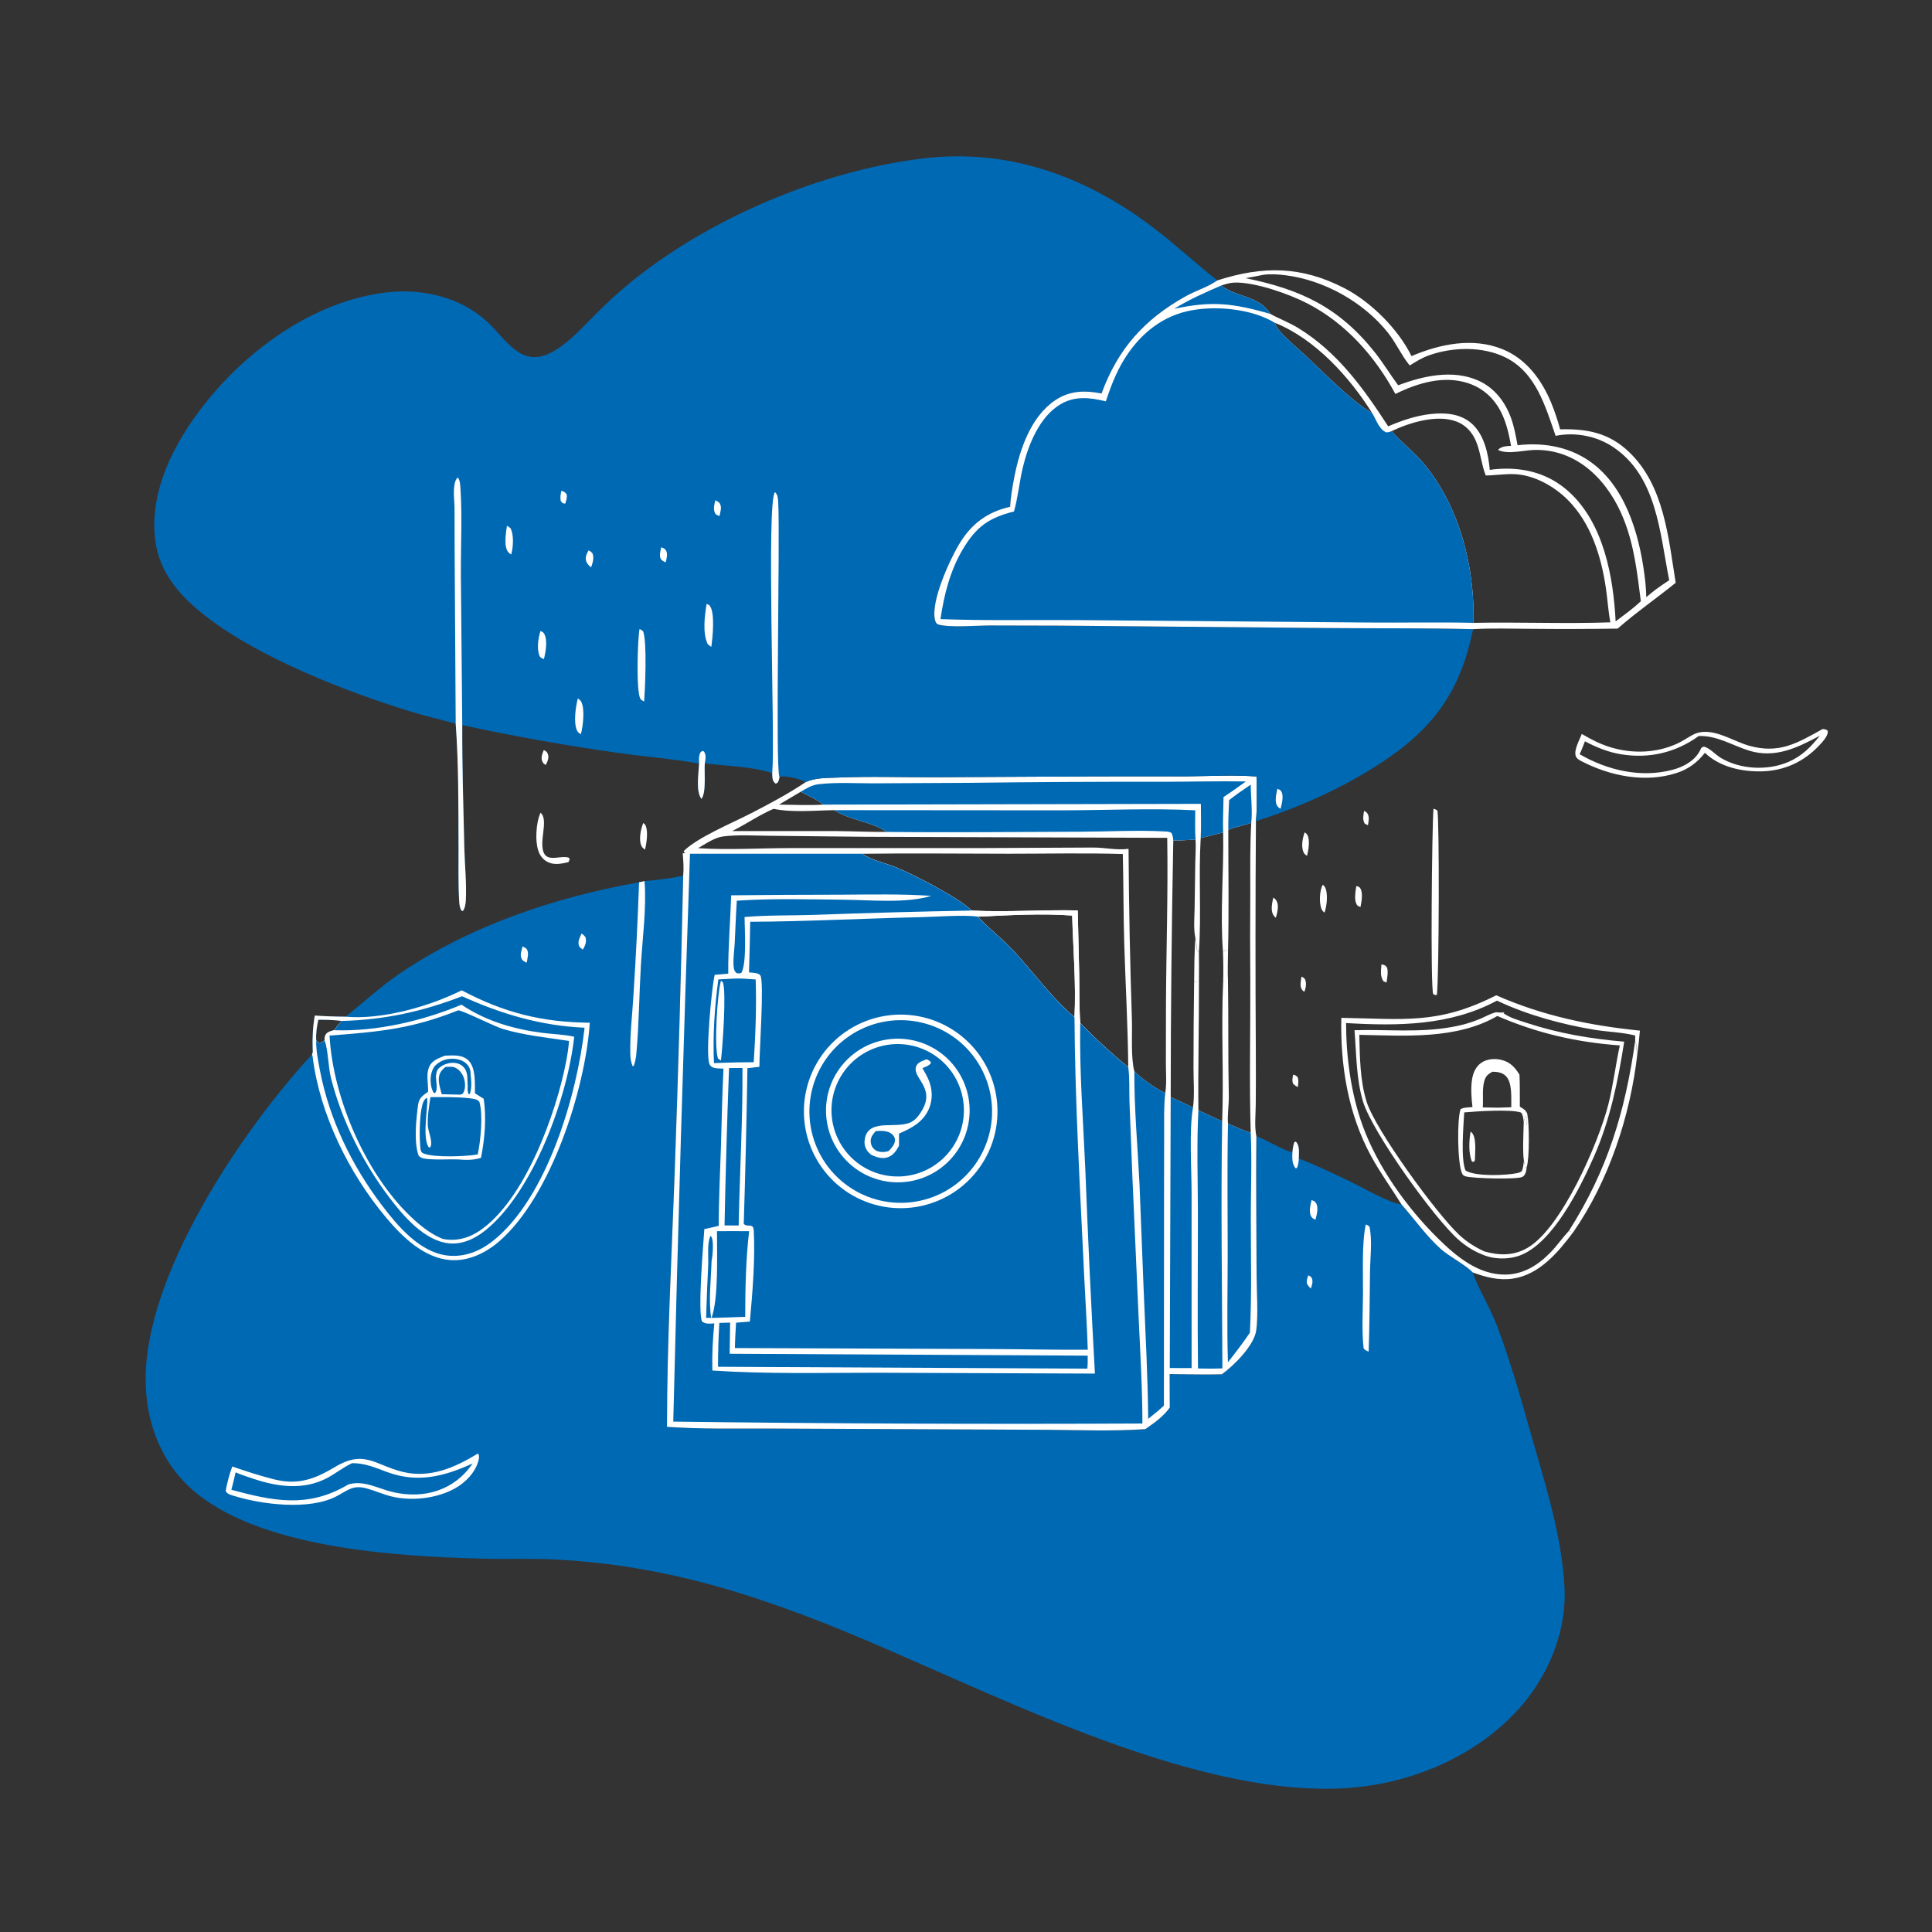
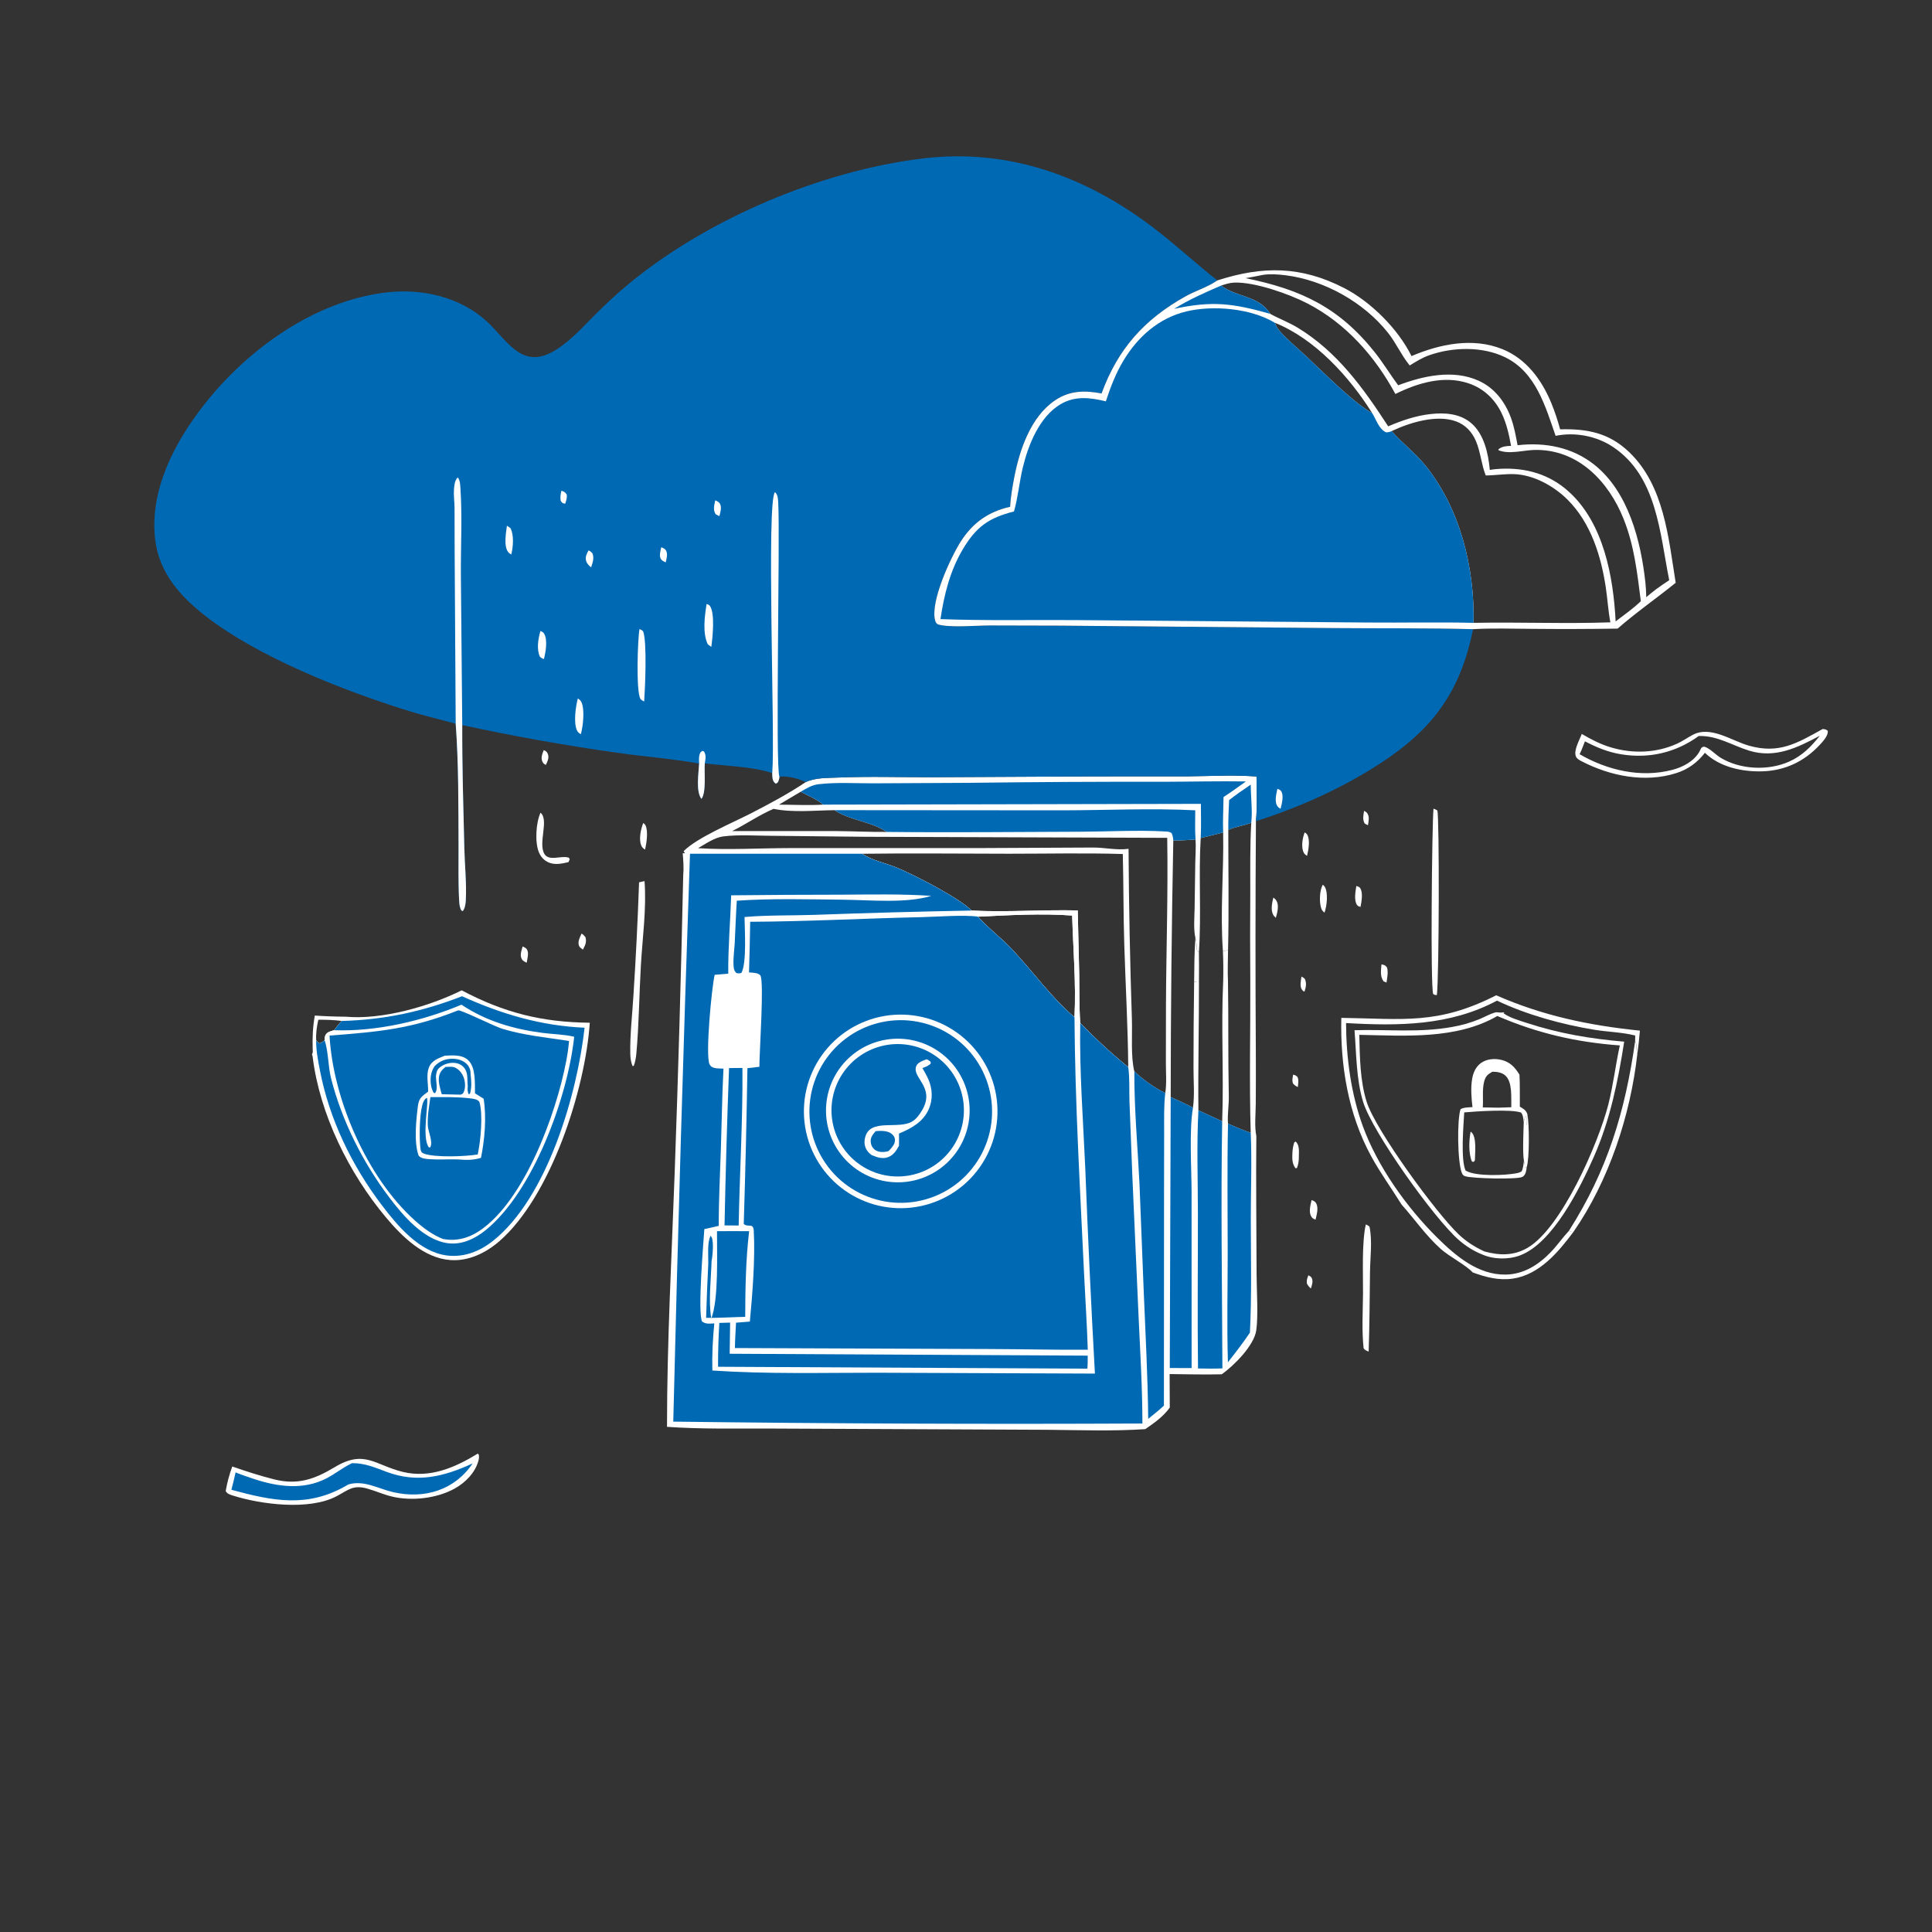
<svg xmlns="http://www.w3.org/2000/svg" width="1024" height="1024">
  <rect width="100%" height="100%" fill="#333333" stroke="none" />
-   <path fill="#0069B4" d="M427.046 414.538C432.19 412.11 438.468 412.361 444.08 412.123C460.853 411.412 477.796 411.998 494.591 411.937L580.808 411.503L629.937 411.47C642.016 411.343 653.906 410.662 665.985 411.555C666.009 419.36 666.439 427.47 665.67 435.232Q665.236 496.315 665.614 557.398Q665.69 571.251 665.578 585.104C665.539 590.442 664.824 596.967 665.886 602.178C672.302 604.652 678.495 608.899 685.006 610.826C685.17 608.9 685.374 607.262 686.013 605.432L686.775 605.064C688.139 606.4 688.44 608.26 688.465 610.093Q688.477 612.07 688.404 614.046C698.303 617.881 707.707 622.385 717.24 627.039C724.068 630.372 735.582 637.202 742.862 638.435C749.84 646.272 755.829 654.981 763.687 662.021C768.022 665.905 777.52 670.877 780.526 674.397C783.973 683.896 789.696 692.918 793.374 702.553C800.764 721.906 806.234 741.842 811.907 761.74C819.293 787.646 827.818 814.162 829.218 841.262C830.44 864.895 820.55 888.513 804.881 905.845C781.295 931.934 745.836 946.225 710.981 947.883C627.997 951.829 522.302 895.079 445.969 863.944C417.522 852.341 388.032 841.972 358.008 835.284Q342.704 831.837 327.166 829.675Q311.629 827.512 295.965 826.65C282.68 825.852 269.208 826.474 255.884 826.128C210.044 824.939 135.944 820.727 100.834 788.595C85.563 774.619 78.101 755.132 77.266 734.691C74.933 677.624 128.188 599.125 165.357 558.895C165.979 557.735 165.76 556.977 165.721 555.719C165.537 549.781 165.82 544.121 166.853 538.271Q175.025 538.821 183.215 538.871C192.573 531.35 201.462 523.132 211.378 516.339C248.747 490.737 294.408 475.454 338.723 467.644L341.612 466.998C348.483 466.322 355.389 465.71 362.112 464.078C362.497 459.806 362.165 456.07 361.82 451.824L361.795 452.234L363.022 452.253L362.35 451.125C369.42 443.954 388.41 436.045 398.083 431.062C408.006 425.95 417.755 420.742 427.046 414.538ZM362.112 464.078Q360.421 542.718 357.601 621.325C355.996 666.222 353.523 711.322 353.526 756.25C371.572 757.525 389.669 757.094 407.75 757.158L488.379 757.513L555.51 757.82C572.64 757.981 589.917 758.624 607.018 757.469C611.759 754.197 616.622 750.795 619.999 746.046L619.927 728.279C629.132 728.381 638.363 728.631 647.566 728.402C653.914 723.897 664.642 713.237 665.828 705.207C666.983 697.385 666.03 683.549 666.013 674.999C665.965 650.735 665.629 626.439 665.886 602.178C664.824 596.967 665.539 590.442 665.578 585.104Q665.69 571.251 665.614 557.398Q665.236 496.314 665.67 435.232C666.439 427.47 666.009 419.36 665.985 411.555C653.906 410.662 642.016 411.343 629.937 411.47L580.808 411.503L494.591 411.937C477.796 411.998 460.853 411.412 444.08 412.123C438.468 412.361 432.19 412.11 427.046 414.538C417.755 420.742 408.006 425.95 398.083 431.062C388.41 436.045 369.42 443.954 362.35 451.125L363.022 452.253L361.795 452.234L361.82 451.824C362.165 456.07 362.497 459.806 362.112 464.078ZM181.157 541.131C176.991 540.56 172.907 540.494 168.714 540.467C167.921 544.063 167.38 547.69 167.595 551.383C168.309 552.375 168.382 552.585 169.508 553.009C170.604 552.558 171.205 552.13 172.045 551.295C172.073 550.21 172.124 549.137 172.767 548.207C173.723 546.824 175.617 546.466 177.129 546.026C178.392 544.283 179.641 542.662 181.157 541.131Z" />
  <path fill="white" d="M427.046 414.538C432.19 412.11 438.468 412.361 444.08 412.123C460.853 411.412 477.796 411.998 494.591 411.937L580.808 411.503L629.937 411.47C642.016 411.343 653.906 410.662 665.985 411.555C666.009 419.36 666.439 427.47 665.67 435.232Q665.236 496.315 665.614 557.398Q665.69 571.251 665.578 585.104C665.539 590.442 664.824 596.967 665.886 602.178C665.629 626.439 665.965 650.735 666.013 674.999C666.03 683.549 666.983 697.385 665.828 705.207C664.642 713.237 653.914 723.897 647.566 728.402C638.363 728.631 629.132 728.381 619.927 728.279L619.999 746.046C616.622 750.795 611.759 754.197 607.018 757.469C589.917 758.624 572.64 757.981 555.51 757.82L488.379 757.513L407.75 757.158C389.669 757.094 371.572 757.525 353.526 756.25C353.523 711.322 355.996 666.222 357.601 621.325Q360.421 542.718 362.112 464.078C362.497 459.806 362.165 456.07 361.82 451.824L361.795 452.234L363.022 452.253L362.35 451.125C369.42 443.954 388.41 436.045 398.083 431.062C408.006 425.95 417.755 420.742 427.046 414.538ZM569.497 539.148C570.391 521.361 568.782 503.07 568.268 485.255C552.268 484.049 534.41 485.071 518.339 485.866C523.901 492.078 530.613 497.015 536.306 503.053C547.491 514.914 557.029 528.557 569.497 539.148ZM514.955 482.617C533.638 483.573 552.502 482.094 571.221 482.537L572.007 516.5C572.147 525.083 571.97 533.683 572.544 542.252Q584.609 554.662 597.993 565.636C597.805 543.954 596.553 522.131 595.883 500.447C595.39 484.513 595.511 468.576 595.109 452.642C575.097 452.039 554.955 452.498 534.925 452.493C508.937 452.486 482.908 452.155 456.926 452.51C462.192 456.063 469.015 457.355 474.889 459.717C484.115 463.428 508.305 475.904 514.955 482.617ZM598.156 449.89Q598.421 495.108 599.933 540.302C600.2 548.445 599.263 560.128 601.22 567.855Q604.883 571.309 609.005 574.2Q613.126 577.091 617.621 579.359C618.418 574.225 617.935 568.44 617.94 563.219L617.99 532.021C618.136 502.695 619.137 473.408 618.649 444.069L458.332 443.51L408.497 442.982C400.265 442.934 391.514 442.304 383.364 443.308C378.76 443.874 373.964 447.268 369.975 449.553C386.057 450.586 402.664 449.523 418.806 449.499L518.923 449.498L579.116 449.215C585.553 449.152 591.678 450.768 598.156 449.89ZM442.26 429.399C431.97 429.538 420.016 430.784 409.99 428.698C402.263 432.037 395.534 436.77 388.065 440.48L443.311 440.488C452.206 440.556 461.12 441.018 470.01 440.943C461.578 435.299 450.662 434.914 442.26 429.399ZM650.869 595.597C654.842 597.213 658.84 599.069 662.908 600.413C662.111 573.698 662.788 546.779 662.686 520.035Q662.494 496.511 662.676 472.987C662.678 460.672 662.507 448.365 663.19 436.06C659.221 437.624 654.895 438.132 651.021 439.838C651.015 461.065 651.402 482.39 650.886 503.605L648.181 504.206C646.622 483.355 648.693 462.094 648.297 441.196Q642.364 442.766 636.394 444.188C635.21 464.25 636.799 484.46 635.453 504.555L634.731 504.096C634.216 503.086 634.281 503.493 634.249 502.428C634.19 500.489 634.155 499.031 633.594 497.162C632.522 492.495 633.078 486.412 633.167 481.598L633.517 457.33C633.579 453.238 633.936 449.035 633.66 444.959C629.743 445.192 625.794 445.539 621.87 445.494Q620.541 513.484 620.491 581.487C624.434 583.294 628.519 584.978 632.299 587.104C633.232 580.448 632.558 572.758 632.581 565.999Q632.58 543.204 632.916 520.412L635.474 520.095C635.518 542.881 634.959 565.691 635.174 588.481L647.781 594.313C648.686 569.629 647.157 544.858 648.311 520.151L650.856 520.204C651.176 540.394 650.857 560.566 651.295 580.758C651.403 585.721 650.473 590.618 650.869 595.597ZM412.868 426.484C420.636 426.515 428.619 426.939 436.361 426.471C432.829 423.608 428.389 421.728 424.356 419.659Q418.594 423.041 412.868 426.484Z" />
  <path fill="white" d="M365.708 452.499L456.926 452.51C462.192 456.063 469.015 457.355 474.889 459.717C484.115 463.428 508.305 475.904 514.955 482.617C533.638 483.573 552.502 482.094 571.221 482.537L572.007 516.5C572.147 525.083 571.97 533.683 572.544 542.252Q584.609 554.662 597.993 565.636C598.826 571.565 598.442 577.759 598.641 583.742L600.188 623.801L603.447 697.255C604.324 716.312 605.481 735.405 605.505 754.487Q481.172 755.088 356.847 753.49Q360.505 602.973 365.708 452.499ZM569.497 539.148C570.391 521.361 568.782 503.07 568.268 485.255C552.268 484.049 534.41 485.071 518.339 485.866C523.901 492.078 530.613 497.015 536.306 503.053C547.491 514.914 557.029 528.557 569.497 539.148Z" />
  <path fill="#0069B4" d="M365.708 452.499L456.926 452.51C462.192 456.063 469.015 457.355 474.889 459.717C484.115 463.428 508.305 475.904 514.955 482.617Q473.346 483.372 431.759 484.893C419.469 485.308 406.855 484.976 394.627 486.036C394.66 492.375 395.888 510.273 392.984 515.62C391.881 516.039 391.526 515.928 390.34 515.751C389.012 514.499 388.849 513.177 388.771 511.418C388.599 507.537 389.217 503.609 389.421 499.732C389.812 492.278 390.025 484.841 390.528 477.386C409.446 476.122 428.464 476.667 447.408 476.871C461.287 477.021 480.497 478.911 493.576 474.825C477.727 473.75 461.631 474.118 445.751 474.203Q416.645 474.221 387.54 474.533C387.091 488.351 385.875 502.226 385.988 516.053L378.792 516.676C377.176 523.525 373.756 559.736 376.103 564.166C376.672 565.241 377.561 565.785 378.729 566.036C380.206 566.354 381.948 566.32 383.46 566.404C382.733 580.277 382.553 594.15 382.107 608.03C381.661 621.911 380.935 635.837 380.951 649.723L373.31 651.46C372.777 659.465 369.739 695.213 372.093 700.411C374.174 701.926 376.109 701.544 378.596 701.419C377.782 709.797 377.343 717.977 377.568 726.399C406.542 728.355 435.873 727.57 464.9 727.577L580.33 728.029Q577.305 673.691 575.219 619.31C574.102 593.749 572.078 567.83 572.544 542.252Q584.609 554.662 597.993 565.636C598.826 571.565 598.442 577.759 598.641 583.742L600.188 623.801L603.447 697.255C604.324 716.312 605.481 735.405 605.505 754.487Q481.172 755.088 356.847 753.49Q360.505 602.973 365.708 452.499Z" />
  <path fill="#0069B4" d="M397.623 488.558C427.766 488.429 457.953 486.765 488.096 486.117C495.595 485.956 511.689 484.747 518.339 485.866C523.901 492.078 530.613 497.015 536.306 503.053C547.491 514.914 557.029 528.557 569.497 539.148C569.799 585.045 572.528 631.176 574.679 677.029C575.278 689.81 576.168 702.605 576.541 715.391C559.151 715.506 541.747 715.063 524.355 715.015L389.519 714.493C389.567 710.02 389.899 705.524 390.113 701.055L397.441 700.461C398.821 685.551 400.331 667.106 399.504 652.258C399.262 647.918 396.441 650.789 394.2 648.704Q395.497 607.436 396.15 566.153L402.49 565.422C402.451 557.881 405.115 520.313 403.014 517.028C402.054 515.529 398.621 515.555 396.985 515.401Q397.414 501.982 397.623 488.558Z" />
  <path fill="white" d="M476.342 537.766Q477.603 537.74 478.863 537.777Q480.123 537.813 481.38 537.911Q482.638 538.009 483.888 538.169Q485.139 538.329 486.38 538.55Q487.622 538.771 488.851 539.053Q490.08 539.334 491.293 539.676Q492.507 540.018 493.703 540.419Q494.898 540.82 496.072 541.279Q497.247 541.738 498.397 542.255Q499.547 542.771 500.671 543.343Q501.794 543.916 502.888 544.542Q503.983 545.169 505.045 545.849Q506.107 546.529 507.134 547.26Q508.161 547.991 509.151 548.771Q510.141 549.552 511.092 550.38Q512.043 551.209 512.951 552.083Q513.86 552.957 514.725 553.874Q515.59 554.792 516.408 555.751Q517.227 556.71 517.998 557.708Q518.768 558.706 519.489 559.741Q520.209 560.776 520.878 561.845Q521.547 562.913 522.162 564.014Q522.778 565.114 523.339 566.244Q523.9 567.373 524.404 568.528Q524.909 569.684 525.356 570.863Q525.803 572.042 526.192 573.241Q526.581 574.441 526.91 575.658Q527.24 576.875 527.509 578.107Q527.778 579.339 527.986 580.582Q528.195 581.826 528.342 583.078Q528.489 584.33 528.574 585.588Q528.66 586.846 528.683 588.107Q528.706 589.368 528.668 590.628Q528.629 591.888 528.529 593.145Q528.429 594.402 528.267 595.653Q528.105 596.903 527.881 598.144Q527.658 599.385 527.374 600.613Q527.09 601.842 526.746 603.055Q526.403 604.268 525.999 605.463Q525.596 606.657 525.135 607.831Q524.674 609.004 524.155 610.154Q523.637 611.303 523.063 612.426Q522.489 613.548 521.86 614.641Q521.231 615.734 520.55 616.795Q519.868 617.856 519.135 618.882Q518.402 619.908 517.62 620.897Q516.838 621.886 516.007 622.835Q515.177 623.784 514.302 624.691Q513.426 625.598 512.507 626.461Q511.588 627.325 510.627 628.141Q509.667 628.958 508.668 629.727Q507.668 630.496 506.632 631.215Q505.596 631.933 504.526 632.6Q503.456 633.267 502.355 633.881Q501.253 634.495 500.123 635.053Q498.992 635.612 497.836 636.115Q496.68 636.617 495.5 637.062Q494.32 637.508 493.12 637.894Q491.92 638.281 490.702 638.608Q489.485 638.935 488.252 639.202Q487.02 639.469 485.776 639.676Q484.532 639.882 483.28 640.027Q482.027 640.172 480.769 640.255Q479.511 640.338 478.25 640.359Q476.992 640.38 475.735 640.34Q474.477 640.299 473.223 640.197Q471.969 640.095 470.722 639.932Q469.475 639.768 468.237 639.544Q466.999 639.32 465.773 639.035Q464.548 638.75 463.338 638.405Q462.128 638.061 460.936 637.658Q459.745 637.254 458.574 636.793Q457.404 636.332 456.258 635.813Q455.111 635.295 453.991 634.722Q452.872 634.148 451.782 633.52Q450.691 632.892 449.633 632.212Q448.575 631.531 447.552 630.8Q446.528 630.068 445.542 629.287Q444.556 628.506 443.609 627.678Q442.662 626.85 441.756 625.976Q440.851 625.103 439.99 624.186Q439.129 623.269 438.313 622.31Q437.498 621.352 436.731 620.355Q435.963 619.358 435.246 618.325Q434.528 617.292 433.862 616.224Q433.196 615.157 432.583 614.059Q431.97 612.96 431.412 611.833Q430.853 610.705 430.351 609.552Q429.848 608.399 429.403 607.222Q428.958 606.045 428.571 604.848Q428.183 603.651 427.855 602.437Q427.527 601.222 427.259 599.993Q426.991 598.764 426.784 597.523Q426.576 596.282 426.43 595.033Q426.283 593.783 426.198 592.528Q426.113 591.273 426.09 590.015Q426.067 588.757 426.105 587.5Q426.143 586.242 426.243 584.988Q426.343 583.734 426.504 582.486Q426.665 581.239 426.888 580Q427.11 578.762 427.392 577.536Q427.675 576.31 428.017 575.1Q428.36 573.889 428.761 572.697Q429.162 571.504 429.621 570.333Q430.081 569.162 430.597 568.014Q431.113 566.867 431.684 565.746Q432.256 564.626 432.882 563.534Q433.508 562.443 434.187 561.384Q434.865 560.325 435.595 559.3Q436.325 558.275 437.104 557.287Q437.883 556.299 438.71 555.351Q439.536 554.403 440.408 553.496Q441.28 552.589 442.196 551.726Q443.111 550.863 444.068 550.046Q445.025 549.229 446.02 548.46Q447.016 547.691 448.048 546.972Q449.08 546.252 450.146 545.584Q451.212 544.916 452.31 544.301Q453.407 543.687 454.534 543.126Q455.66 542.566 456.813 542.061Q457.965 541.557 459.141 541.109Q460.317 540.662 461.513 540.273Q462.709 539.884 463.923 539.553Q465.137 539.223 466.366 538.953Q467.595 538.683 468.835 538.473Q470.076 538.263 471.325 538.115Q472.574 537.966 473.829 537.879Q475.084 537.792 476.342 537.766Z" />
  <path fill="#0069B4" d="M474.529 540.79Q475.712 540.719 476.897 540.707Q478.081 540.694 479.265 540.74Q480.449 540.785 481.63 540.888Q482.81 540.992 483.984 541.153Q485.158 541.313 486.322 541.532Q487.487 541.75 488.639 542.025Q489.792 542.299 490.93 542.63Q492.067 542.961 493.188 543.347Q494.308 543.733 495.408 544.174Q496.507 544.614 497.585 545.108Q498.662 545.602 499.713 546.148Q500.765 546.694 501.788 547.29Q502.812 547.887 503.805 548.533Q504.799 549.179 505.759 549.873Q506.719 550.567 507.645 551.307Q508.57 552.047 509.458 552.831Q510.346 553.615 511.195 554.442Q512.043 555.269 512.851 556.137Q513.658 557.004 514.422 557.91Q515.185 558.816 515.904 559.758Q516.622 560.7 517.294 561.676Q517.965 562.652 518.588 563.66Q519.211 564.668 519.784 565.705Q520.357 566.742 520.879 567.806Q521.4 568.87 521.869 569.958Q522.338 571.046 522.753 572.156Q523.168 573.266 523.529 574.395Q523.889 575.523 524.193 576.668Q524.498 577.813 524.746 578.972Q524.995 580.13 525.186 581.3Q525.377 582.469 525.511 583.646Q525.645 584.824 525.721 586.006Q525.797 587.188 525.815 588.373Q525.833 589.558 525.794 590.742Q525.754 591.926 525.656 593.107Q525.558 594.288 525.403 595.462Q525.248 596.637 525.035 597.803Q524.823 598.968 524.553 600.122Q524.284 601.276 523.958 602.415Q523.633 603.554 523.252 604.676Q522.871 605.798 522.436 606.9Q522 608.002 521.512 609.082Q521.023 610.161 520.482 611.215Q519.941 612.27 519.349 613.296Q518.757 614.322 518.116 615.319Q517.475 616.315 516.786 617.279Q516.096 618.242 515.361 619.171Q514.625 620.1 513.845 620.992Q513.065 621.884 512.242 622.736Q511.419 623.589 510.555 624.4Q509.692 625.211 508.789 625.979Q507.887 626.747 506.949 627.47Q506.01 628.193 505.037 628.869Q504.064 629.545 503.059 630.173Q502.054 630.801 501.02 631.379Q499.985 631.957 498.924 632.483Q497.862 633.01 496.777 633.484Q495.691 633.958 494.583 634.378Q493.475 634.798 492.348 635.164Q491.221 635.529 490.077 635.839Q488.934 636.149 487.776 636.403Q486.619 636.657 485.451 636.854Q484.282 637.051 483.106 637.19Q481.929 637.329 480.747 637.411Q479.558 637.493 478.366 637.517Q477.174 637.54 475.983 637.505Q474.792 637.47 473.603 637.376Q472.415 637.282 471.233 637.13Q470.051 636.978 468.877 636.768Q467.704 636.558 466.542 636.29Q465.381 636.023 464.234 635.698Q463.087 635.374 461.957 634.993Q460.828 634.613 459.718 634.177Q458.609 633.741 457.522 633.252Q456.435 632.762 455.374 632.219Q454.313 631.677 453.279 631.083Q452.246 630.489 451.243 629.844Q450.24 629.2 449.27 628.507Q448.3 627.814 447.366 627.074Q446.431 626.335 445.534 625.55Q444.637 624.765 443.78 623.937Q442.922 623.109 442.107 622.24Q441.291 621.37 440.519 620.462Q439.747 619.554 439.021 618.609Q438.295 617.663 437.616 616.683Q436.938 615.704 436.308 614.692Q435.678 613.68 435.099 612.638Q434.52 611.596 433.993 610.527Q433.465 609.458 432.991 608.364Q432.517 607.27 432.098 606.155Q431.678 605.039 431.314 603.904Q430.95 602.769 430.642 601.618Q430.334 600.466 430.084 599.301Q429.833 598.135 429.64 596.959Q429.447 595.783 429.312 594.599Q429.177 593.414 429.1 592.225Q429.023 591.035 429.005 589.844Q428.988 588.652 429.028 587.46Q429.069 586.269 429.168 585.081Q429.268 583.893 429.425 582.712Q429.583 581.53 429.799 580.358Q430.014 579.186 430.287 578.025Q430.56 576.865 430.89 575.72Q431.22 574.574 431.606 573.446Q431.992 572.319 432.432 571.211Q432.873 570.104 433.368 569.019Q433.863 567.935 434.41 566.876Q434.958 565.817 435.557 564.787Q436.156 563.756 436.805 562.756Q437.454 561.756 438.151 560.79Q438.849 559.823 439.593 558.892Q440.337 557.961 441.126 557.067Q441.915 556.174 442.748 555.321Q443.58 554.467 444.453 553.656Q445.326 552.844 446.238 552.076Q447.15 551.309 448.098 550.587Q449.047 549.865 450.03 549.191Q451.013 548.517 452.028 547.892Q453.043 547.267 454.088 546.693Q455.132 546.119 456.204 545.596Q457.275 545.074 458.371 544.605Q459.467 544.136 460.585 543.722Q461.703 543.308 462.839 542.949Q463.976 542.59 465.129 542.288Q466.282 541.986 467.448 541.74Q468.615 541.495 469.792 541.307Q470.969 541.12 472.154 540.99Q473.339 540.861 474.529 540.79Z" />
  <path fill="white" d="M471.59 550.766Q472.514 550.662 473.442 550.603Q474.369 550.544 475.299 550.53Q476.228 550.516 477.158 550.548Q478.087 550.58 479.013 550.656Q479.94 550.734 480.861 550.856Q481.783 550.978 482.697 551.145Q483.612 551.312 484.517 551.523Q485.422 551.734 486.316 551.99Q487.21 552.245 488.09 552.544Q488.971 552.842 489.835 553.184Q490.7 553.525 491.547 553.908Q492.394 554.291 493.222 554.715Q494.049 555.139 494.855 555.603Q495.66 556.067 496.442 556.57Q497.224 557.072 497.981 557.612Q498.737 558.153 499.467 558.729Q500.196 559.306 500.896 559.917Q501.597 560.528 502.266 561.173Q502.936 561.818 503.573 562.495Q504.211 563.172 504.814 563.879Q505.418 564.586 505.986 565.322Q506.554 566.057 507.086 566.82Q507.618 567.582 508.112 568.37Q508.605 569.158 509.06 569.968Q509.515 570.779 509.93 571.611Q510.345 572.443 510.718 573.294Q511.092 574.146 511.423 575.014Q511.755 575.883 512.044 576.766Q512.333 577.65 512.578 578.547Q512.823 579.443 513.025 580.351Q513.226 581.258 513.382 582.175Q513.539 583.091 513.651 584.014Q513.763 584.937 513.829 585.864Q513.896 586.791 513.917 587.721Q513.939 588.65 513.915 589.579Q513.891 590.509 513.821 591.436Q513.752 592.363 513.637 593.285Q513.522 594.208 513.363 595.124Q513.203 596.039 512.999 596.946Q512.795 597.853 512.547 598.749Q512.299 599.645 512.008 600.528Q511.716 601.411 511.382 602.278Q511.048 603.146 510.672 603.996Q510.296 604.846 509.878 605.677Q509.461 606.507 509.004 607.317Q508.547 608.126 508.051 608.912Q507.554 609.698 507.02 610.459Q506.486 611.22 505.916 611.954Q505.345 612.688 504.74 613.393Q504.134 614.099 503.495 614.773Q502.855 615.448 502.184 616.091Q501.512 616.734 500.81 617.343Q500.108 617.952 499.377 618.527Q498.646 619.101 497.888 619.639Q497.13 620.177 496.346 620.677Q495.562 621.177 494.755 621.639Q493.948 622.1 493.12 622.522Q492.291 622.943 491.443 623.324Q490.595 623.704 489.729 624.043Q488.863 624.382 487.982 624.678Q487.101 624.974 486.206 625.226Q485.312 625.479 484.406 625.688Q483.5 625.896 482.585 626.061Q481.67 626.225 480.748 626.344Q479.816 626.465 478.88 626.539Q477.944 626.614 477.005 626.642Q476.066 626.67 475.127 626.652Q474.187 626.634 473.25 626.569Q472.313 626.505 471.38 626.394Q470.447 626.284 469.521 626.128Q468.595 625.971 467.678 625.769Q466.76 625.567 465.854 625.32Q464.948 625.073 464.055 624.782Q463.161 624.491 462.284 624.156Q461.406 623.821 460.546 623.443Q459.686 623.065 458.846 622.645Q458.006 622.225 457.187 621.765Q456.369 621.304 455.574 620.803Q454.779 620.302 454.01 619.763Q453.241 619.224 452.499 618.648Q451.757 618.071 451.045 617.459Q450.333 616.846 449.651 616.2Q448.97 615.553 448.322 614.873Q447.673 614.194 447.059 613.483Q446.445 612.772 445.866 612.032Q445.288 611.292 444.747 610.524Q444.205 609.756 443.703 608.963Q443.2 608.169 442.737 607.352Q442.274 606.535 441.852 605.695Q441.43 604.856 441.05 603.997Q440.67 603.138 440.332 602.262Q439.995 601.385 439.702 600.493Q439.408 599.6 439.159 598.695Q438.909 597.789 438.705 596.872Q438.501 595.955 438.342 595.029Q438.183 594.104 438.07 593.171Q437.957 592.239 437.89 591.302Q437.823 590.365 437.803 589.425Q437.782 588.486 437.808 587.547Q437.834 586.608 437.906 585.672Q437.978 584.735 438.096 583.803Q438.214 582.871 438.378 581.947Q438.542 581.022 438.752 580.106Q438.961 579.19 439.215 578.286Q439.47 577.382 439.768 576.491Q440.067 575.601 440.409 574.726Q440.751 573.851 441.136 572.994Q441.521 572.137 441.948 571.3Q442.375 570.464 442.842 569.649Q443.309 568.834 443.816 568.043Q444.324 567.253 444.869 566.488Q445.414 565.723 445.997 564.986Q446.579 564.249 447.198 563.542Q447.816 562.835 448.468 562.159Q449.12 561.483 449.805 560.84Q450.49 560.197 451.206 559.589Q451.921 558.98 452.666 558.408Q453.411 557.836 454.183 557.301Q454.955 556.766 455.753 556.27Q456.551 555.773 457.372 555.317Q458.193 554.861 459.035 554.446Q459.878 554.031 460.74 553.658Q461.602 553.284 462.482 552.954Q463.361 552.624 464.256 552.338Q465.15 552.051 466.058 551.81Q466.966 551.568 467.884 551.371Q468.802 551.174 469.73 551.023Q470.657 550.871 471.59 550.766Z" />
  <path fill="#0069B4" d="M470.532 553.767Q471.386 553.638 472.246 553.55Q473.105 553.463 473.968 553.418Q474.831 553.373 475.695 553.37Q476.559 553.368 477.422 553.408Q478.285 553.448 479.145 553.531Q480.005 553.613 480.86 553.738Q481.715 553.863 482.563 554.029Q483.411 554.196 484.249 554.404Q485.088 554.612 485.915 554.861Q486.742 555.11 487.556 555.4Q488.37 555.689 489.169 556.019Q489.968 556.348 490.749 556.716Q491.531 557.084 492.294 557.49Q493.056 557.897 493.798 558.34Q494.54 558.783 495.258 559.262Q495.977 559.741 496.672 560.255Q497.366 560.769 498.035 561.317Q498.703 561.864 499.344 562.444Q499.984 563.024 500.596 563.634Q501.207 564.245 501.788 564.885Q502.368 565.524 502.916 566.192Q503.465 566.86 503.98 567.554Q504.494 568.247 504.974 568.966Q505.455 569.684 505.899 570.425Q506.343 571.166 506.75 571.928Q507.157 572.69 507.526 573.472Q507.895 574.253 508.226 575.051Q508.556 575.849 508.846 576.663Q509.137 577.477 509.387 578.304Q509.637 579.131 509.847 579.969Q510.056 580.807 510.224 581.655Q510.391 582.502 510.517 583.357Q510.643 584.212 510.726 585.072Q510.81 585.932 510.851 586.795Q510.892 587.658 510.891 588.522Q510.89 589.385 510.846 590.248Q510.802 591.111 510.716 591.971Q510.629 592.831 510.501 593.685Q510.373 594.539 510.202 595.386Q510.032 596.233 509.82 597.071Q509.608 597.909 509.356 598.735Q509.103 599.561 508.81 600.374Q508.517 601.186 508.184 601.984Q507.851 602.781 507.48 603.561Q507.108 604.341 506.699 605.102Q506.289 605.863 505.843 606.602Q505.396 607.342 504.914 608.059Q504.432 608.776 503.915 609.468Q503.398 610.16 502.847 610.826Q502.297 611.492 501.714 612.13Q501.132 612.768 500.519 613.377Q499.906 613.985 499.263 614.563Q498.621 615.141 497.951 615.686Q497.281 616.232 496.585 616.744Q495.888 617.255 495.168 617.732Q494.448 618.209 493.705 618.65Q492.962 619.091 492.198 619.495Q491.434 619.899 490.651 620.264Q489.869 620.63 489.069 620.957Q488.269 621.284 487.454 621.571Q486.639 621.858 485.811 622.104Q484.983 622.351 484.144 622.556Q483.305 622.762 482.457 622.926Q481.608 623.09 480.753 623.212Q479.902 623.333 479.047 623.413Q478.191 623.493 477.333 623.53Q476.475 623.568 475.616 623.563Q474.756 623.559 473.899 623.513Q473.041 623.466 472.186 623.378Q471.331 623.29 470.482 623.16Q469.633 623.029 468.791 622.858Q467.949 622.687 467.117 622.474Q466.284 622.262 465.463 622.009Q464.642 621.756 463.834 621.463Q463.026 621.17 462.234 620.838Q461.442 620.506 460.666 620.136Q459.891 619.766 459.135 619.358Q458.379 618.95 457.643 618.506Q456.908 618.061 456.195 617.582Q455.483 617.102 454.794 616.588Q454.106 616.074 453.443 615.526Q452.781 614.979 452.146 614.4Q451.511 613.821 450.905 613.212Q450.3 612.603 449.724 611.965Q449.149 611.326 448.606 610.661Q448.063 609.995 447.553 609.304Q447.042 608.613 446.567 607.897Q446.091 607.182 445.651 606.444Q445.211 605.706 444.808 604.947Q444.404 604.189 444.038 603.411Q443.673 602.634 443.345 601.839Q443.018 601.045 442.73 600.236Q442.442 599.426 442.194 598.604Q441.945 597.781 441.738 596.948Q441.53 596.114 441.364 595.271Q441.197 594.428 441.072 593.578Q440.947 592.728 440.863 591.873Q440.78 591.018 440.739 590.16Q440.697 589.301 440.698 588.442Q440.698 587.583 440.741 586.725Q440.784 585.867 440.868 585.012Q440.953 584.157 441.079 583.307Q441.206 582.457 441.373 581.614Q441.541 580.772 441.75 579.938Q441.959 579.105 442.208 578.283Q442.457 577.46 442.747 576.651Q443.036 575.842 443.364 575.048Q443.693 574.255 444.06 573.478Q444.427 572.701 444.831 571.943Q445.236 571.185 445.677 570.448Q446.118 569.71 446.595 568.995Q447.071 568.281 447.582 567.59Q448.093 566.899 448.638 566.234Q449.182 565.57 449.758 564.932Q450.334 564.295 450.941 563.687Q451.547 563.078 452.183 562.5Q452.819 561.922 453.482 561.376Q454.145 560.83 454.834 560.316Q455.523 559.803 456.237 559.325Q456.95 558.846 457.686 558.403Q458.422 557.959 459.179 557.552Q459.936 557.146 460.712 556.776Q461.487 556.407 462.28 556.076Q463.073 555.746 463.882 555.454Q464.69 555.162 465.511 554.911Q466.333 554.659 467.165 554.448Q467.998 554.236 468.84 554.066Q469.683 553.896 470.532 553.767Z" />
  <path fill="white" d="M491.127 561.43C491.809 561.643 492.544 562.255 493.155 562.644L493.358 563.603C492.174 564.978 490.541 565.449 488.904 566.11C490.006 568.068 491.178 570.056 492.077 572.116C494.233 577.059 494.489 582.74 492.34 587.722C489.343 594.669 483.09 598.045 476.479 600.814C476.549 602.971 476.493 605.136 476.478 607.294C475.059 609.845 473.67 612.13 470.835 613.257C467.795 614.465 464.895 613.422 462.04 612.23C460.947 611.432 460.142 610.71 459.421 609.547C458.152 607.502 457.96 605.333 458.5 603.018C461.004 592.3 476.354 599.048 483.754 594.25C485.884 592.869 487.542 590.494 488.799 588.331C495.797 576.282 483.374 571.31 485.575 565.208C486.378 562.984 489.136 562.247 491.127 561.43Z" />
  <path fill="#0069B4" d="M464.141 599.511C466.909 599.321 470.52 599.141 472.77 601.111C473.767 601.985 474.378 602.957 474.353 604.325C474.31 606.679 472.536 608.385 471.065 610.016C470.882 610.081 470.704 610.158 470.517 610.212C468.41 610.819 465.481 610.808 463.673 609.394C462.417 608.412 461.665 607.026 461.511 605.439C461.258 602.832 462.555 601.38 464.141 599.511Z" />
  <path fill="#0069B4" d="M381.263 701.173L386.98 701.01L386.741 717.517L576.499 718.518C576.536 720.836 576.531 723.097 576.324 725.411L380.579 724.415Q380.545 712.783 381.263 701.173Z" />
-   <path fill="#0069B4" d="M388.038 518.718C392.197 518.42 396.379 518.847 400.53 519.141C400.977 533.836 400.456 548.341 399.495 563.001L390.875 563.081C386.725 563.127 382.562 563.349 378.412 563.49C377.748 548.74 378.756 533.738 380.737 519.122L388.038 518.718Z" />
  <path fill="white" d="M382.125 519.826L383.135 520.611C385.091 525.691 382.973 555.03 382.114 562.124C381.548 561.814 381.053 561.403 380.536 561.018C378.427 554.709 380.166 526.573 382.125 519.826Z" />
  <path fill="#0069B4" d="M380.024 652.559Q388.539 652.479 397.054 652.561C395.282 667.578 395.028 682.849 394.977 697.959C388.086 698.099 381.136 698.593 374.251 698.475Q374.701 683.976 375.403 669.486C375.453 665.495 374.777 658.432 376.624 654.982C376.811 655.252 377.038 655.498 377.186 655.792C378.379 658.154 377.72 665.714 377.153 668.324C376.901 677.719 375.394 689.694 376.998 698.881C380.971 688.674 379.964 664.298 380.024 652.559Z" />
  <path fill="#0069B4" d="M386.405 566.097L393.511 566.033C393.728 593.875 392.037 621.715 391.507 649.55L384.018 649.494Q384.851 607.785 386.405 566.097Z" />
  <path fill="#0069B4" d="M424.356 419.659C427.452 417.822 430.309 416.054 433.97 415.636C443.417 414.56 453.233 415.19 462.729 415.179L513.288 414.921Q564.945 414.263 616.606 414.362C631.19 414.318 645.78 413.955 660.362 414.18C656.442 416.989 652.547 419.84 648.49 422.451C648.437 428.645 648.042 435.019 648.297 441.196Q642.364 442.766 636.394 444.188C636.719 438.198 636.487 432.065 636.501 426.059L436.361 426.471C432.829 423.608 428.389 421.728 424.356 419.659Z" />
  <path fill="#0069B4" d="M442.26 429.399L563.03 429.491C586.465 429.461 610.103 428.29 633.512 429.474C633.507 434.606 633.284 439.843 633.66 444.959C629.743 445.192 625.794 445.539 621.87 445.494C621.737 443.992 621.624 442.867 620.912 441.496C619.767 440.754 618.68 440.756 617.354 440.684C602.625 439.882 587.389 440.776 572.621 440.826C538.433 440.942 504.195 441.308 470.01 440.943C461.578 435.299 450.662 434.914 442.26 429.399Z" />
  <path fill="#0069B4" d="M601.22 567.855Q604.883 571.309 609.005 574.2Q613.126 577.091 617.621 579.359C616.811 586.143 617.049 593.503 617.023 600.357L616.97 633.107L616.898 745.016C614.266 747.504 611.376 749.74 608.569 752.026C608.339 729.504 607.143 706.884 606.193 684.379L603.966 627.717C602.99 607.808 601.137 587.798 601.22 567.855Z" />
  <path fill="#0069B4" d="M634.971 725.318C634.627 698.097 634.933 670.834 634.914 643.608C634.902 625.307 634.224 606.743 635.174 588.481L647.781 594.313C647.029 637.927 647.739 681.642 647.902 725.268C643.588 725.483 639.286 725.39 634.971 725.318Z" />
  <path fill="#0069B4" d="M620.491 581.487C624.434 583.294 628.519 584.978 632.299 587.104C630.213 599.094 631.556 619.427 631.566 632.271L631.579 725.112L620.007 725.073L620.491 581.487Z" />
  <path fill="#0069B4" d="M650.869 595.597C654.842 597.213 658.84 599.069 662.908 600.413C663.574 615.545 662.94 630.985 662.954 646.147C662.971 666.17 663.484 686.331 662.483 706.328C658.835 711.756 654.863 716.902 650.82 722.038C650.236 702.922 650.693 683.667 650.703 664.536C650.714 641.576 650.37 618.549 650.869 595.597Z" />
  <path fill="#0069B4" d="M651.448 424.071C655.162 421.161 659.02 418.514 662.92 415.865C662.927 422.487 663.922 429.508 663.19 436.06C659.221 437.624 654.895 438.132 651.021 439.838C650.993 434.562 651.177 429.338 651.448 424.071Z" />
  <path fill="white" d="M633.594 497.162C634.155 499.031 634.19 500.489 634.249 502.428C634.281 503.493 634.216 503.086 634.731 504.096L635.453 504.555Q635.566 512.325 635.474 520.095L632.916 520.412C633.009 512.646 633.005 504.911 633.594 497.162Z" />
  <path fill="white" d="M648.181 504.206L650.886 503.605C650.848 509.099 650.585 514.723 650.856 520.204L648.311 520.151Q648.513 512.176 648.181 504.206Z" />
  <path fill="white" d="M244.697 524.896C267.182 536.786 287.205 541.811 312.599 542.067C310.217 577.485 291.987 633.99 264.83 657.727C257.647 664.006 248.388 668.587 238.64 667.852C224.63 666.796 213.12 655.459 204.6 645.301C184.992 621.922 169.531 590.697 165.733 560.309C165.627 559.455 165.69 559.795 165.357 558.895C165.979 557.735 165.76 556.977 165.721 555.719C165.537 549.781 165.82 544.121 166.853 538.271Q175.025 538.821 183.215 538.871C202.456 540.61 227.631 533.407 244.697 524.896ZM167.595 551.383C168.309 552.375 168.382 552.585 169.508 553.009C170.604 552.558 171.205 552.13 172.045 551.295C172.073 550.21 172.124 549.137 172.767 548.207C173.723 546.824 175.617 546.466 177.129 546.026C178.392 544.283 179.641 542.662 181.157 541.131C176.991 540.56 172.907 540.494 168.714 540.467C167.921 544.063 167.38 547.69 167.595 551.383Z" />
  <path fill="white" d="M244.889 528.034C265.998 537.538 286.565 543.651 309.841 544.717C305.898 580.1 290.061 634.842 261.283 657.698C254.276 663.263 245.854 666.582 236.801 665.417C222.251 663.544 210.623 649.644 202.32 638.692C186.45 617.756 174.526 593.169 169.562 567.288C168.613 562.341 167.434 556.424 167.595 551.383C168.309 552.375 168.382 552.585 169.508 553.009C170.604 552.558 171.205 552.13 172.045 551.295C172.073 550.21 172.124 549.137 172.767 548.207C173.723 546.824 175.617 546.466 177.129 546.026C178.392 544.283 179.641 542.662 181.157 541.131C203.932 540.499 223.733 536.206 244.889 528.034Z" />
  <path fill="#0069B4" d="M244.889 528.034C265.998 537.538 286.565 543.651 309.841 544.717C305.898 580.1 290.061 634.842 261.283 657.698C254.276 663.263 245.854 666.582 236.801 665.417C222.251 663.544 210.623 649.644 202.32 638.692C186.45 617.756 174.526 593.169 169.562 567.288C168.613 562.341 167.434 556.424 167.595 551.383C168.309 552.375 168.382 552.585 169.508 553.009C170.604 552.558 171.205 552.13 172.045 551.295C174.106 557.359 173.836 565.166 175.499 571.666C181.2 593.953 192.276 616.07 206.128 634.403C213.493 644.15 224.614 657.416 237.669 658.962C245.028 659.833 251.934 656.449 257.5 651.925C282.754 631.405 300.93 581.353 304.332 549.498C298.892 548.235 293.083 548.16 287.539 547.45C272.215 545.487 257.482 541.162 244.605 532.505C224.128 541.078 199.482 546.864 177.129 546.026C178.392 544.283 179.641 542.662 181.157 541.131C203.932 540.499 223.733 536.206 244.889 528.034Z" />
  <path fill="#0069B4" d="M242.863 535.497C245.172 535.503 261.915 543.976 266.31 545.302C277.854 548.784 289.758 549.905 301.616 551.731Q301.13 557.179 300.078 562.546C294.793 590.308 277.981 636.429 254.11 652.391C248.256 656.306 241.73 658.012 234.735 656.67C229.252 654.529 224.112 650.68 219.766 646.768C194.381 623.921 176.497 582.403 174.659 548.883C201.049 546.847 217.851 545.428 242.863 535.497Z" />
  <path fill="white" d="M235.792 559.533C239.985 559.366 244.992 558.831 248.271 562.043C252.302 565.992 251.603 574.223 251.759 579.5L256.341 582.347C257.919 592.364 256.916 603.796 254.933 613.689C250.611 614.99 247.036 614.862 242.617 614.509C237.708 614.347 232.754 614.748 227.853 614.404C225.863 614.264 223.266 614.14 221.885 612.521C219.289 605.396 220.566 593.439 221.551 585.834C222.062 581.881 223.884 580.908 226.914 578.571C227.003 574.51 225.822 569.752 227.294 565.869C228.73 562.081 232.352 560.912 235.792 559.533Z" />
  <path fill="#0069B4" d="M228.13 581.496C234.953 581.5 242.073 581.331 248.85 582.108C250.579 582.306 252.908 582.482 254.055 583.941C256.153 590.603 254.709 605.059 253.204 611.879C247.111 612.967 230.406 613.616 224.715 611.444C223.384 610.936 223.399 610.646 222.924 609.403C222.147 603.472 222.287 591.396 223.841 585.642C224.249 584.13 224.84 582.681 226.187 581.875C227.627 583.094 223.234 602.729 227.293 608.1L227.953 608.191C229.738 605.464 226.935 599.861 226.762 596.692C226.491 591.721 227.405 586.41 228.13 581.496Z" />
  <path fill="#0069B4" d="M236.107 565.502C237.475 565.465 239.641 565.219 240.918 565.73C243.115 566.609 244.653 568.462 245.576 570.6C246.557 572.873 246.877 576.331 245.856 578.642C245.367 579.75 245.187 579.779 244.125 580.191L234.126 579.965C233.404 577.16 232.291 574.004 232.625 571.088C232.927 568.463 234.145 567.14 236.107 565.502Z" />
  <path fill="#0069B4" d="M230.329 565.117C232.889 562.486 236.042 561.142 239.742 561.154C242.445 561.163 245.353 561.921 247.314 563.876C248.793 565.35 249.465 567.122 249.412 569.203C249.804 572.85 250.137 575.998 249.125 579.596L248.483 580.022C247.718 578.791 247.77 577.099 247.93 575.686C247.557 572.787 248.152 569.155 246.481 566.602C245.385 564.928 243.818 563.879 241.857 563.489C238.987 562.918 235.74 563.778 233.407 565.512C231.484 566.941 231.347 568.226 231.043 570.54C231.102 572.107 231.348 573.675 231.434 575.244C231.513 576.697 231.501 578.328 230.483 579.464L229.679 578.973C229.229 577.974 228.821 577.033 228.598 575.954C227.823 572.219 228.17 568.29 230.329 565.117Z" />
  <path fill="white" d="M338.723 467.644L341.612 466.998C342.72 481.704 340.522 497.044 339.674 511.758C338.776 527.33 338.68 543.19 337.253 558.691C337.055 560.842 336.648 562.872 335.922 564.912L335.281 565.071C334.414 562.985 334.108 560.804 334.062 558.548C333.862 548.519 335.107 538.024 335.71 527.986Q337.664 497.837 338.723 467.644Z" />
  <path fill="white" d="M685.006 610.826C685.17 608.9 685.374 607.262 686.013 605.432L686.775 605.064C688.139 606.4 688.44 608.26 688.465 610.093Q688.477 612.07 688.404 614.046C688.337 615.82 688.061 617.452 687.388 619.095L686.61 619.186C684.703 616.506 684.905 613.942 685.006 610.826Z" />
  <path fill="white" d="M253.262 770.43L253.805 771.105C253.942 772.147 253.892 772.992 253.634 774.004C251.993 780.447 246.682 785.817 240.994 788.968C231.413 794.275 218.004 795.75 207.415 793.125C203.09 792.053 198.986 790.194 194.694 788.99C187.186 786.886 184.852 789.588 178.507 792.977C163.996 800.726 138.219 797.421 123.126 792.582C121.628 792.102 120.352 791.697 119.628 790.259Q120.782 783.61 123.1 777.272C130.315 779.779 137.855 782.224 145.259 784.083C157.804 787.233 166.741 784.03 177.451 777.593C193.243 768.102 198.8 776.568 213.521 780.147C227.885 783.64 241.244 777.798 253.262 770.43Z" />
  <path fill="#0069B4" d="M186.64 775.498C193.442 775.47 198.768 777.833 205.031 780.16C221.276 786.196 235.315 782.618 250.503 775.645C240.913 789.879 224.949 794.626 208.473 790.897C200.497 789.092 193.04 784.377 184.694 786.758L183.562 787.413C162.838 799.323 144.608 795.554 122.63 789.618C123.482 786.568 124.168 783.487 124.863 780.398C128.014 781.673 131.284 782.782 134.51 783.854C147.236 788.079 160.903 789.912 173.228 783.458C177.635 781.15 181.524 777.99 186.023 775.794L186.64 775.498Z" />
  <path fill="white" d="M723.919 648.969C724.803 649.329 725.148 649.55 725.853 650.141C727.441 657.622 726.234 666.35 726.13 673.997C725.937 688.133 725.907 702.233 725.41 716.366C724.299 715.889 723.449 715.659 722.75 714.62C721.695 705.095 722.361 694.919 722.425 685.333C722.492 675.146 721.719 658.6 723.919 648.969Z" />
  <path fill="white" d="M695.162 636.059C696.336 636.527 697.04 636.687 697.659 637.9C698.922 640.374 697.857 643.902 697.259 646.431C696.174 646.062 695.42 645.635 694.869 644.566C693.604 642.113 694.612 638.594 695.162 636.059Z" />
  <path fill="white" d="M277.009 501.623C277.768 502.005 278.707 502.385 279.214 503.111C280.487 504.935 279.493 508.233 279.141 510.253C278.199 509.815 277.092 509.293 276.573 508.365C275.387 506.244 276.425 503.802 277.009 501.623Z" />
  <path fill="white" d="M308.219 494.824C309.127 495.285 309.623 495.903 310.283 496.665C311.064 499.37 310.194 500.927 308.944 503.312C308.201 502.733 307.31 502.262 306.935 501.373C306 499.158 307.356 496.868 308.219 494.824Z" />
  <path fill="white" d="M693.473 675.925C694.24 676.394 694.857 676.56 695.256 677.406C696.117 679.228 695.323 681.127 694.795 682.939C693.861 682.138 693.328 681.445 692.702 680.387C692.425 678.603 692.819 677.583 693.473 675.925Z" />
  <path fill="#0069B4" d="M241.531 383.594C233.489 381.367 225.373 379.514 217.391 377.052C183.037 366.457 137.524 348.714 109.003 326.584C95.588 316.174 84.371 303.616 82.269 286.195C79.103 259.964 92.401 234.686 108.093 214.617C131.219 185.039 166.902 159.406 204.863 154.99C223.715 152.797 243.819 157.332 258.084 170.412C263.257 175.155 267.482 181.153 273.05 185.419C280.382 191.037 287.086 190.096 294.615 185.435C302.63 180.473 309.171 173.015 315.807 166.405C321.43 160.803 327.168 155.47 333.292 150.417C375.196 115.836 435.674 90.337 489.526 83.94C534.491 78.599 575.169 93.37 610.633 120.178C622.543 129.181 633.468 139.391 645.204 148.631C669.336 140.881 689.538 140.914 712.424 152.667C726.599 159.946 741.095 174.419 748.121 188.74C763.172 182.321 780.645 178.714 796.337 185.068C808.964 190.181 817.128 201.284 822.192 213.556C824.049 218.053 825.64 222.866 826.901 227.562C841.147 227.164 852.759 229.385 863.392 239.532C882.05 257.338 884.268 284.842 888.151 308.887C878.007 317.104 867.22 324.568 857.372 333.175Q834.367 333.53 811.361 333.293C801.221 333.239 790.887 332.891 780.764 333.469C774.236 365.605 760.403 385.509 732.859 403.758C712.423 417.299 689.009 427.841 665.67 435.232C666.439 427.47 666.009 419.36 665.985 411.555C653.906 410.662 642.016 411.343 629.937 411.47L580.808 411.503L494.591 411.937C477.796 411.998 460.853 411.412 444.08 412.123C438.468 412.361 432.19 412.11 427.046 414.538C423.612 412.764 416.945 410.965 413.131 411.715C413.05 412.394 412.968 413.016 412.713 413.657C412.26 414.793 412.248 414.868 411.187 415.352C411.037 415.243 410.876 415.148 410.736 415.026C409.212 413.69 409.354 411.584 409.292 409.73C409.193 409.701 409.093 409.675 408.994 409.644C398.008 406.165 385.015 406.048 373.556 404.61C373.152 409.07 374.478 420.071 371.769 423.428C368.664 419.434 370.341 409.459 370.543 404.708C356.333 402.141 341.35 401.018 326.98 398.962Q285.721 393.135 245 384.303C244.927 405.99 245.578 427.811 246.1 449.499C246.321 458.661 247.358 468.111 246.882 477.252C246.787 479.078 246.442 481.413 245.306 482.891L244.541 482.584C243.638 481.009 243.481 479.324 243.374 477.536C242.814 468.126 243.078 458.567 243.037 449.138C242.942 427.318 243.129 405.366 241.531 383.594ZM583.848 208.552C575.097 206.875 567.112 206.92 559.35 212.094C546.302 220.79 540.364 238.483 537.559 253.12C536.603 258.105 535.632 263.521 535.412 268.597C523.776 271.242 515.447 277.135 509.063 287.278C503.771 295.688 492.926 319.087 495.648 328.866C495.91 329.807 496.338 330.69 497.34 330.993C503.203 332.764 517.686 331.532 524.4 331.508L562.1 331.602L706.823 332.893C731.469 333.107 756.121 332.834 780.764 333.469C790.887 332.891 801.221 333.239 811.361 333.293Q834.367 333.53 857.372 333.175C867.22 324.568 878.007 317.104 888.151 308.887C884.268 284.842 882.05 257.338 863.392 239.532C852.759 229.385 841.147 227.164 826.901 227.562C825.64 222.866 824.049 218.053 822.192 213.556C817.128 201.284 808.964 190.181 796.337 185.068C780.645 178.714 763.172 182.321 748.121 188.74C741.095 174.419 726.599 159.946 712.424 152.667C689.538 140.914 669.336 140.881 645.204 148.631C644.976 148.786 644.751 148.944 644.521 149.096C639.691 152.307 633.588 154.159 628.463 157.018C606.452 169.298 592.476 184.94 583.848 208.552Z" />
  <path fill="white" d="M645.204 148.631C669.336 140.881 689.538 140.914 712.424 152.667C726.599 159.946 741.095 174.419 748.121 188.74C763.172 182.321 780.645 178.714 796.337 185.068C808.964 190.181 817.128 201.284 822.192 213.556C824.049 218.053 825.64 222.866 826.901 227.562C841.147 227.164 852.759 229.385 863.392 239.532C882.05 257.338 884.268 284.842 888.151 308.887C878.007 317.104 867.22 324.568 857.372 333.175Q834.367 333.53 811.361 333.293C801.221 333.239 790.887 332.891 780.764 333.469C756.121 332.834 731.469 333.107 706.823 332.893L562.1 331.602L524.4 331.508C517.686 331.532 503.203 332.764 497.34 330.993C496.338 330.69 495.91 329.807 495.648 328.866C492.926 319.087 503.771 295.688 509.063 287.278C515.447 277.135 523.776 271.242 535.412 268.597C535.632 263.521 536.603 258.105 537.559 253.12C540.364 238.483 546.302 220.79 559.35 212.094C567.112 206.92 575.097 206.875 583.848 208.552C592.476 184.94 606.452 169.298 628.463 157.018C633.588 154.159 639.691 152.307 644.521 149.096C644.751 148.944 644.976 148.786 645.204 148.631ZM781 330.127C805.158 329.64 829.393 330.693 853.532 329.858C852.396 323.932 852.039 317.73 851.158 311.741C848.672 294.832 843.235 277.162 830.825 264.819C823.616 257.65 812.982 251.697 802.634 251.305C797.635 251.115 792.493 251.967 787.462 252.004C785.135 246.12 784.769 239.648 782.266 233.762C780.222 228.953 776.736 225.169 771.761 223.346C761.37 219.538 747.095 224.009 737.579 228.501L738.008 228.991C743.473 235.124 750.065 240.068 755.276 246.478C773.915 269.405 781.66 300.905 781 330.127ZM673.285 166.362C678.056 169.005 683.162 170.856 687.893 173.741C708.898 186.549 722.65 205.772 735.77 225.97C742.939 222.896 750.334 220.342 758.124 219.464C765.571 218.624 773.584 219.098 779.593 224.112C786.593 229.954 788.852 240.387 789.618 249.052Q792.307 248.614 795.028 248.484C808.819 247.772 821.372 251.325 831.715 260.791C849.983 277.512 855.112 305.665 856.32 329.345C860.843 325.898 865.569 322.589 869.679 318.649C867.748 303.648 866.225 289.308 860.562 275.092C852.561 255.004 836.171 237.862 813.116 238.487C807.462 238.64 799.575 240.935 794.203 238.605L794.261 238.088C796.24 236.521 798.471 236.408 800.894 236.324C799.819 230.428 798.527 224.498 795.917 219.066C792.279 211.494 786.357 205.856 778.317 203.162C765.262 198.787 751.429 202.965 739.586 208.817C728.77 188.833 713.342 171.38 692.973 160.839C683.439 155.905 665.237 149.412 654.27 149.778C651.812 149.86 649.514 150.618 647.195 151.361C655.57 157.728 667.195 156.547 673.285 166.362ZM675.682 171.073C676.247 172.532 676.862 173.843 677.893 175.038C682.181 180.005 687.652 184.462 692.466 188.951C701.603 197.471 716.959 213.199 727.283 218.952C715.311 199.81 696.981 179.593 675.682 171.073ZM669.549 145.66C666.426 146.288 663.309 146.914 660.163 147.421C689.457 153.412 709.731 162.866 728.708 186.773C733.166 192.389 736.811 198.467 741.053 204.21C754.292 199.22 770.092 195.668 783.641 201.759C792.001 205.517 797.651 212.828 800.775 221.291C802.531 226.048 803.424 231.015 804.34 235.985C818.877 234.286 833.382 237.06 845.015 246.301C863.132 260.693 869.725 286.844 872.099 308.828C872.376 311.398 872.48 313.939 872.564 316.519C874.247 315.117 875.916 313.701 877.667 312.383C880.001 310.744 882.31 309.043 884.724 307.524C879.714 282.619 878.294 252.397 854.824 236.825C846.133 231.059 834.728 228.902 824.506 231.004C819.067 215.29 814.006 197.351 797.874 189.418C785.783 183.471 769.908 183.885 757.393 188.33C753.588 189.681 750.618 191.618 747.186 193.698L746.752 193.163C742.571 187.936 739.868 181.685 735.716 176.442C722.822 160.16 701.794 148.41 681.198 145.872C677.493 145.416 673.249 145.122 669.549 145.66Z" />
  <path fill="#0069B4" d="M586.113 212.714C588.619 205.137 591.41 197.785 595.561 190.937C603.156 178.409 614.229 168.578 628.694 165.081C642.918 161.643 663.02 163.415 675.682 171.073C676.247 172.532 676.862 173.843 677.893 175.038C682.181 180.005 687.652 184.462 692.466 188.951C701.603 197.471 716.959 213.199 727.283 218.952C729.421 222.35 730.852 227.5 734.697 229.155C735.843 229.116 736.536 228.982 737.579 228.501L738.008 228.991C743.473 235.124 750.065 240.068 755.276 246.478C773.915 269.405 781.66 300.905 781 330.127C762.287 329.677 743.504 330.127 724.779 329.954L569.646 328.658C545.962 328.496 522.128 329.026 498.47 328.143C500.387 315.186 503.57 302.44 510.333 291.089C517.41 279.211 524.036 274.464 537.434 271.089C539.596 263.513 540.23 255.676 542.053 248.036C544.935 235.955 550.853 220.9 562.111 214.249C569.855 209.674 577.842 210.711 586.113 212.714Z" />
  <path fill="#0069B4" d="M647.195 151.361C655.57 157.728 667.195 156.547 673.285 166.362C653.469 160.739 642.558 159.342 622.29 163.699C630.111 158.832 638.755 155.012 647.195 151.361Z" />
  <path fill="white" d="M241.531 383.594L240.972 292.572L240.918 269.058C240.886 265.915 240.382 262.612 240.609 259.494C240.77 257.292 240.992 254.666 242.588 253.051C243.922 254.467 243.953 257.438 244.074 259.344C245.027 274.378 244.176 289.682 244.272 304.75L245 384.303C244.927 405.99 245.578 427.811 246.1 449.499C246.321 458.661 247.358 468.111 246.882 477.252C246.787 479.078 246.442 481.413 245.306 482.891L244.541 482.584C243.638 481.009 243.481 479.324 243.374 477.536C242.814 468.126 243.078 458.567 243.037 449.138C242.942 427.318 243.129 405.366 241.531 383.594Z" />
  <path fill="white" d="M409.292 409.73L409.338 409.214C410.864 390.096 406.135 265.743 410.75 260.843C412.355 262.258 412.365 264.566 412.481 266.614C413.509 284.78 410.838 407.563 413.131 411.715C413.05 412.394 412.968 413.016 412.713 413.657C412.26 414.793 412.248 414.868 411.187 415.352C411.037 415.243 410.876 415.148 410.736 415.026C409.212 413.69 409.354 411.584 409.292 409.73Z" />
  <path fill="white" d="M370.543 404.708C370.467 402.611 370.276 400.789 371.212 398.835L372.213 397.983C373.235 398.37 373.072 398.082 373.494 398.992C374.318 400.771 373.864 402.753 373.556 404.61C373.152 409.07 374.478 420.071 371.769 423.428C368.664 419.434 370.341 409.459 370.543 404.708Z" />
  <path fill="white" d="M338.963 333.408C339.783 333.756 340.175 334.003 340.85 334.543C343.03 340.221 341.921 364.526 341.417 371.822C340.712 371.395 339.818 371.067 339.398 370.329C337.057 366.207 337.984 338.345 338.963 333.408Z" />
  <path fill="white" d="M374.516 320.106C375.249 320.415 375.813 320.492 376.287 321.177C379.066 325.193 377.674 338.035 377.004 342.857C376.337 342.423 375.73 341.921 375.104 341.43C372.28 335.403 373.49 326.518 374.516 320.106Z" />
  <path fill="white" d="M306.261 370.207C307.068 370.712 307.694 371.22 308.13 372.097C310.064 375.98 308.999 385.121 307.868 389.133C306.985 388.629 306.348 388.217 305.883 387.275C303.848 383.154 305.13 374.541 306.261 370.207Z" />
  <path fill="white" d="M286.446 334.421C287.248 334.784 287.909 335.029 288.381 335.825C290.389 339.208 289.211 345.64 288.294 349.294C287.281 348.999 287 348.795 286.209 348.151C284.284 344.204 285.248 338.512 286.446 334.421Z" />
  <path fill="white" d="M268.682 278.659C269.358 279.037 269.936 279.474 270.556 279.936C272.498 283.599 271.997 289.984 270.966 293.902C270.495 293.571 269.763 293.124 269.389 292.656C266.854 289.479 268.212 282.426 268.682 278.659Z" />
  <path fill="white" d="M677.052 418.096C677.717 418.337 678.418 418.552 678.876 419.136C680.673 421.425 679.361 426.174 678.718 428.674C678.184 428.342 677.606 427.983 677.206 427.487C675.294 425.113 676.484 420.767 677.052 418.096Z" />
  <path fill="white" d="M311.937 291.73C312.968 292.17 313.255 292.468 314.007 293.258C315.009 295.975 314.151 298.041 313.308 300.693C312.159 299.83 311.058 298.681 310.657 297.263C310.064 295.166 310.992 293.523 311.937 291.73Z" />
  <path fill="white" d="M379.1 265.192C379.966 265.544 381.055 266.059 381.525 266.875C382.705 268.926 381.794 271.399 381.31 273.558C380.572 273.282 379.947 272.892 379.267 272.497C377.799 270.06 378.587 267.79 379.1 265.192Z" />
  <path fill="white" d="M350.464 290.084C351.407 290.406 352.377 290.755 352.909 291.641C354.106 293.632 353.281 295.967 352.831 298.079C351.979 297.663 350.953 297.271 350.395 296.451C349.196 294.689 350.07 291.985 350.464 290.084Z" />
  <path fill="white" d="M297.55 260.097C298.939 260.578 299.451 260.756 300.327 262.02C300.684 263.804 300.123 265.199 299.601 266.902C299.443 266.903 299.283 266.931 299.127 266.905C297.95 266.708 297.808 266.302 297.17 265.383C296.865 263.443 297.135 262.004 297.55 260.097Z" />
  <path fill="white" d="M796.916 536.565L797.342 536.562L796.885 537.06C800.504 539.584 805.092 540.819 809.256 542.184C826.317 547.774 842.985 550.588 860.856 552.1C857.579 573.046 853.433 593.452 844.846 612.964C837.558 629.527 823.031 658.99 805.535 665.434C799.327 667.721 791.444 667.543 785.374 664.795C780.966 663.036 776.964 660.46 773.369 657.375C760.374 646.221 727.344 599.933 722.487 584.042C718.768 571.873 718.94 558.627 717.919 546.03C735.41 545.516 752.138 547.47 769.621 544.317Q773.424 543.669 777.131 542.601Q780.838 541.532 784.403 540.056C786.885 539.006 789.609 537.451 792.168 536.71C792.996 536.471 793.368 536.488 794.184 536.6C795.183 536.738 795.904 536.732 796.916 536.565ZM720.45 548.49C720.753 560.311 720.804 572.69 724.378 584.059C729.043 598.894 761.101 642.871 773.112 654.225C777.292 658.177 781.539 660.855 786.734 663.28C794.677 665.47 802.21 665.685 809.618 661.384C827.698 650.887 847.224 605.823 852.412 585.52C855.069 575.121 856.258 564.538 858.541 554.094C835.556 552.435 814.78 547.626 793.615 538.5C771.955 551.068 744.651 548.947 720.45 548.49Z" />
  <path fill="white" d="M779.458 599.783C779.617 599.907 779.787 600.018 779.935 600.155C782.75 602.766 781.778 611.12 781.732 614.872C781.457 615.596 781.689 615.221 780.858 615.861L780.136 615.606C778.283 611.298 778.598 604.346 779.458 599.783Z" />
  <path fill="white" d="M780.443 586.786C779.868 582.096 779.484 576.782 780.218 572.104C780.759 568.656 782.193 565.267 785.175 563.254C788.19 561.219 792.306 560.912 795.772 561.766C800.469 562.923 802.914 565.674 805.353 569.592C805.642 575.206 805.492 580.919 805.541 586.545C807.359 587.648 808.771 588.335 809.507 590.416C809.395 592.417 809.283 594.412 809.253 596.417C808.743 595.16 808.982 594.103 809.043 592.792C809.086 591.881 809.129 592.233 808.741 591.394C808.022 592.459 807.861 593.541 807.612 594.774C807.376 593.018 807.341 591.083 806.185 589.668C800.748 587.796 782.48 589.03 776.07 589.597C775.681 596.694 774.124 614.43 776.773 620.398C782.013 623.709 798.254 623.022 804.229 621.763C805.102 621.579 805.735 621.304 806.497 620.859C807.336 619.103 807.459 617.162 807.716 615.253L807.916 616.134C808.14 617.154 808.185 618.079 808.2 619.12L809.192 618.55C808.97 620.358 808.721 622.819 806.877 623.788C804.136 625.229 780.306 624.639 776.638 623.44C775.576 623.092 775.264 622.729 774.833 621.731C772.492 616.315 772.211 593.411 774.126 587.881C775.884 586.872 778.442 586.959 780.443 586.786ZM785.905 586.955L794.243 587.093L801.016 586.859C800.879 582.026 801.764 573.52 797.841 570.045C795.955 568.373 793.407 568.048 790.977 568.037C788.378 569.52 787.319 570.495 786.586 573.444C785.523 577.716 786.247 582.552 785.905 586.955Z" />
  <path fill="white" d="M809.507 590.416C810.607 595.488 810.671 614.265 809.192 618.55L808.2 619.12C808.185 618.079 808.14 617.154 807.916 616.134L807.716 615.253C806.931 610.908 807.478 599.839 807.612 594.774C807.861 593.541 808.022 592.459 808.741 591.394C809.129 592.233 809.086 591.881 809.043 592.792C808.982 594.103 808.743 595.16 809.253 596.417C809.283 594.412 809.395 592.417 809.507 590.416Z" />
  <path fill="white" d="M966.035 386.402C967.4 386.527 967.654 386.498 968.724 387.322C968.745 387.488 968.788 387.653 968.785 387.821C968.742 390.313 965.942 393.262 964.303 395.008C956.126 403.721 945.859 408.522 933.863 408.827C923.211 409.097 911.532 406.557 903.634 399.011C899.488 404.256 894.831 407.724 888.455 409.764C871.827 415.082 853.331 411.292 838.224 403.457C837.067 402.83 835.795 402.21 835.259 400.916C833.928 397.703 837.242 392.093 838.375 388.993C843.32 391.929 848.322 394.501 853.861 396.144C865.44 399.58 877.884 399.163 888.938 394.14C891.815 392.833 894.37 390.996 897.148 389.512C906.634 384.445 917.671 392.594 926.958 395.219C942.91 399.726 952.374 393.989 966.035 386.402ZM840.046 392.912C839.147 395.201 838.316 397.545 837.223 399.75C851.909 408.254 869.669 412.442 886.424 408.028C891.929 406.577 897.613 403.637 900.604 398.595Q901.235 397.512 901.763 396.376C902.431 396.006 902.738 395.583 903.526 395.828C906.384 396.717 909.354 400.066 912.051 401.684C922.422 407.908 937.098 408.597 948.123 403.733C955.105 400.653 959.886 395.86 964.538 389.953C952.637 396.308 940.871 402.088 927.143 397.882C918.011 395.083 910.282 389.796 900.351 390.11C888.193 398.925 874.036 402.227 859.166 399.78C852.273 398.646 846.201 396.131 840.046 392.912Z" />
  <path fill="white" d="M793.015 527.524C817.748 538.391 842.429 543.528 869.183 546.262C868.83 550.394 868.405 554.487 867.822 558.593C866.95 556.322 867.928 553.928 866.657 551.852L866.693 548.854C859.713 547.064 852.141 546.964 845.015 545.79C827.763 542.947 809.252 537.89 793.436 530.35C768.502 543.743 740.999 543.833 713.433 542.239C713.52 560.567 716.028 579.611 722.315 596.858C730.154 618.36 745.633 640.037 761.852 656.075C771.654 665.767 783.444 675.776 798.041 675.554C807.701 675.407 815.601 670.289 822.073 663.517C825.462 659.971 828.237 655.922 831.565 652.365C832.598 652.794 832.83 653.026 833.976 652.898C825.935 663.653 815.929 675.639 801.792 677.7C794.401 678.778 787.419 676.928 780.526 674.397C777.52 670.877 768.022 665.905 763.687 662.021C755.829 654.981 749.84 646.272 742.862 638.435C737.546 629.872 731.607 621.731 726.77 612.869C714.536 590.453 710.358 564.757 710.925 539.486C743.659 539.946 762.005 543.308 793.015 527.524Z" />
  <path fill="white" d="M759.785 428.612C760.681 428.88 761.07 429.077 761.822 429.58C762.94 433.175 762.773 518.077 761.563 527.383C760.48 527.416 760.527 527.349 759.64 526.889C758.071 523.613 758.989 436.76 759.785 428.612Z" />
  <path fill="white" d="M866.657 551.852C867.928 553.928 866.95 556.322 867.822 558.593C864.171 591.187 852.737 625.855 833.976 652.898C832.83 653.026 832.598 652.794 831.565 652.365C852.019 620.21 861.325 589.294 866.657 551.852Z" />
  <path fill="white" d="M286.492 430.749C291.143 434.651 285.049 446.912 288.589 452.675C290.947 456.513 297.255 453.526 300.829 454.43C301.769 454.668 301.385 454.46 301.976 455.44L301.29 456.959C297.87 457.721 294.299 458.562 290.937 457.175C288.388 456.124 286.589 454.149 285.57 451.599C283.427 446.235 284.078 435.967 286.492 430.749Z" />
  <path fill="white" d="M701.085 468.923C701.497 469.253 701.814 469.461 702.111 469.939C704.089 473.119 703.249 480.356 702.02 483.713C701.136 483.054 700.629 482.46 700.271 481.387C699.156 478.052 699.392 471.972 701.085 468.923Z" />
  <path fill="white" d="M340.932 436.205C341.403 436.553 341.86 436.91 342.124 437.454C343.672 440.642 342.664 446.966 341.893 450.31C340.876 449.653 340.26 449.123 339.805 447.956C338.532 444.683 339.665 439.362 340.932 436.205Z" />
  <path fill="white" d="M691.494 441.187C692.066 441.515 692.532 441.837 692.875 442.43C694.49 445.228 693.499 450.684 692.747 453.647C692.057 453.145 691.387 452.69 690.995 451.897C689.501 448.877 690.363 444.186 691.494 441.187Z" />
  <path fill="white" d="M718.885 469.591C719.577 469.848 720.366 469.956 720.823 470.579C722.601 473.004 721.624 477.965 721.096 480.711C720.418 480.441 719.754 480.339 719.3 479.724C717.511 477.3 718.453 472.376 718.885 469.591Z" />
  <path fill="white" d="M732.207 511.118C733.811 511.524 734.073 511.455 735.159 512.789C735.886 515.386 735.231 518.138 734.878 520.771L733.317 520.164C731.35 517.353 731.98 514.352 732.207 511.118Z" />
  <path fill="white" d="M674.875 475.754C675.756 476.303 676.296 476.87 676.753 477.823C677.924 480.267 676.934 484.019 676.218 486.46C675.634 485.922 675.164 485.498 674.777 484.78C673.398 482.216 674.288 478.394 674.875 475.754Z" />
  <path fill="white" d="M288.192 397.578C289.242 397.997 289.877 398.422 290.321 399.484C291.185 401.549 290.199 403.531 289.327 405.409C288.458 405.042 287.942 404.636 287.532 403.785C286.515 401.675 287.414 399.607 288.192 397.578Z" />
  <path fill="white" d="M689.82 517.603C690.66 517.991 690.985 518.265 691.635 518.89C692.603 521.299 692.184 523.19 691.401 525.596C690.44 525.099 690.72 525.378 690.091 524.563C688.754 522.832 689.535 519.632 689.82 517.603Z" />
  <path fill="white" d="M722.987 429.772C723.741 430.15 724.299 430.44 724.775 431.179C725.953 433.007 725.345 435.4 725.048 437.397C724.417 437.159 723.873 436.803 723.293 436.463C722.063 434.242 722.625 432.162 722.987 429.772Z" />
  <path fill="white" d="M685.385 569.597C686.478 569.776 686.881 570.072 687.699 570.807C688.452 572.588 688.076 574.304 687.866 576.173C686.791 575.649 686.158 575.203 685.347 574.323C684.707 572.709 685.112 571.249 685.385 569.597Z" />
</svg>